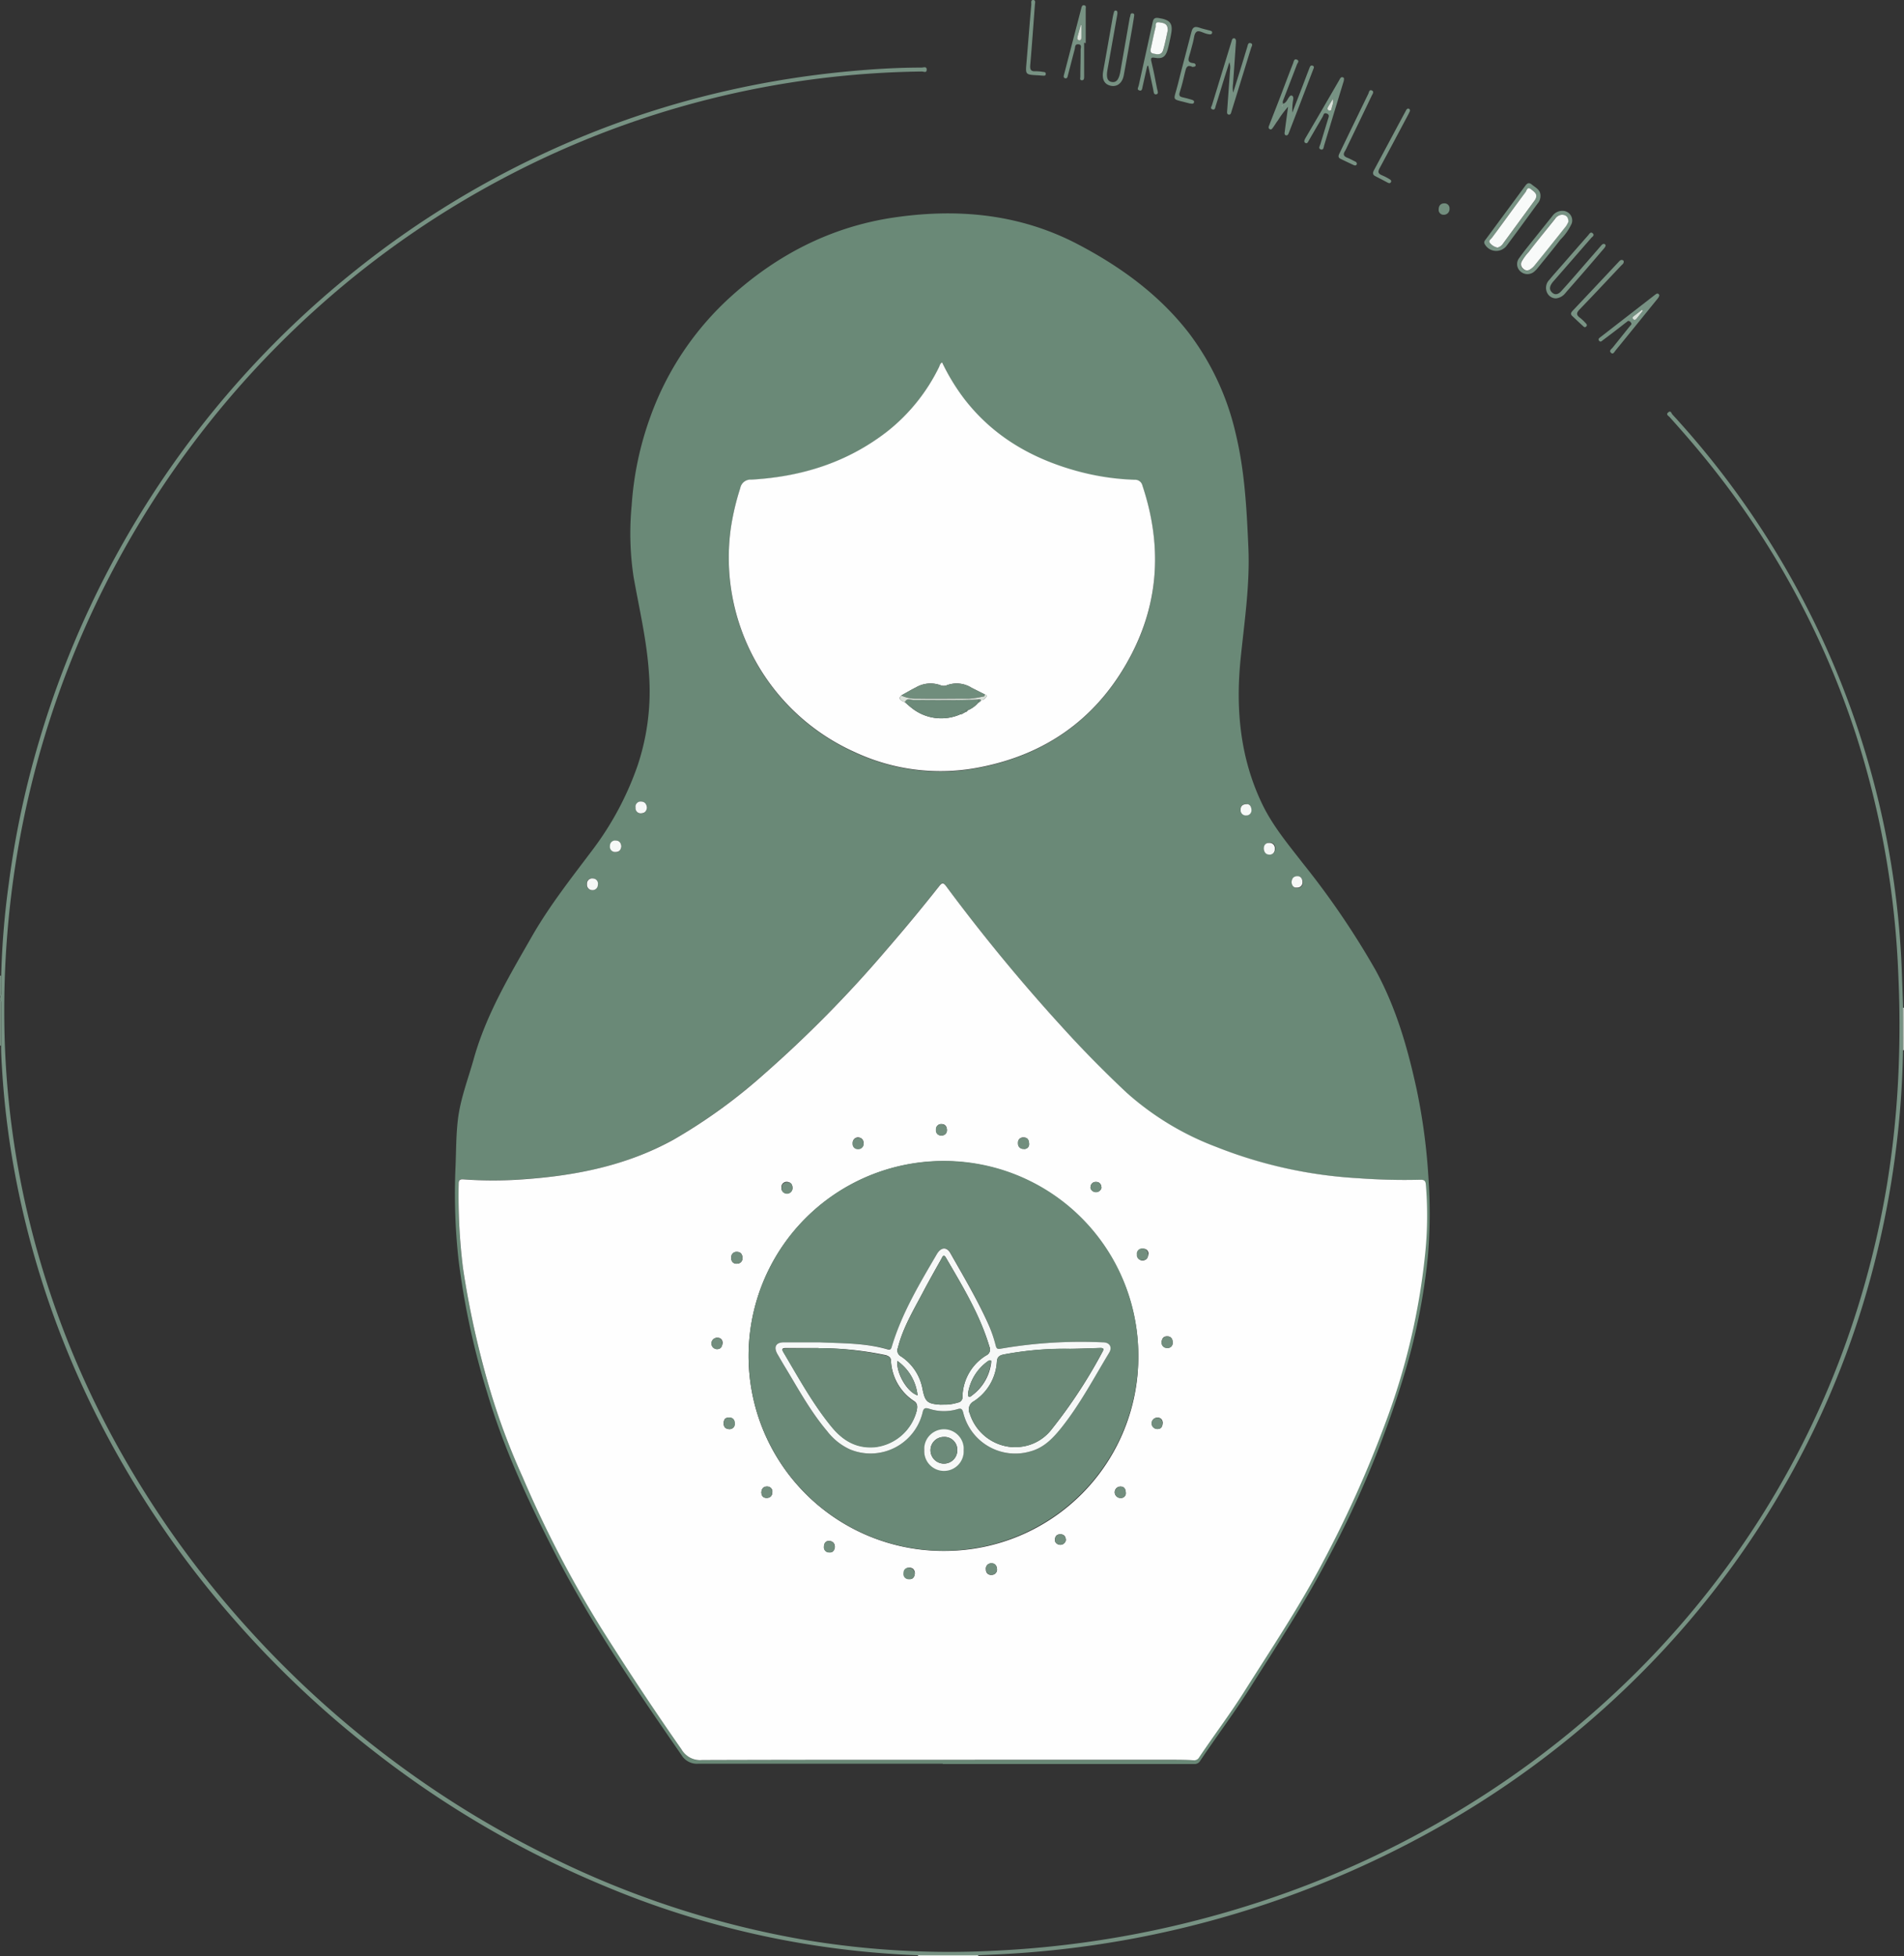
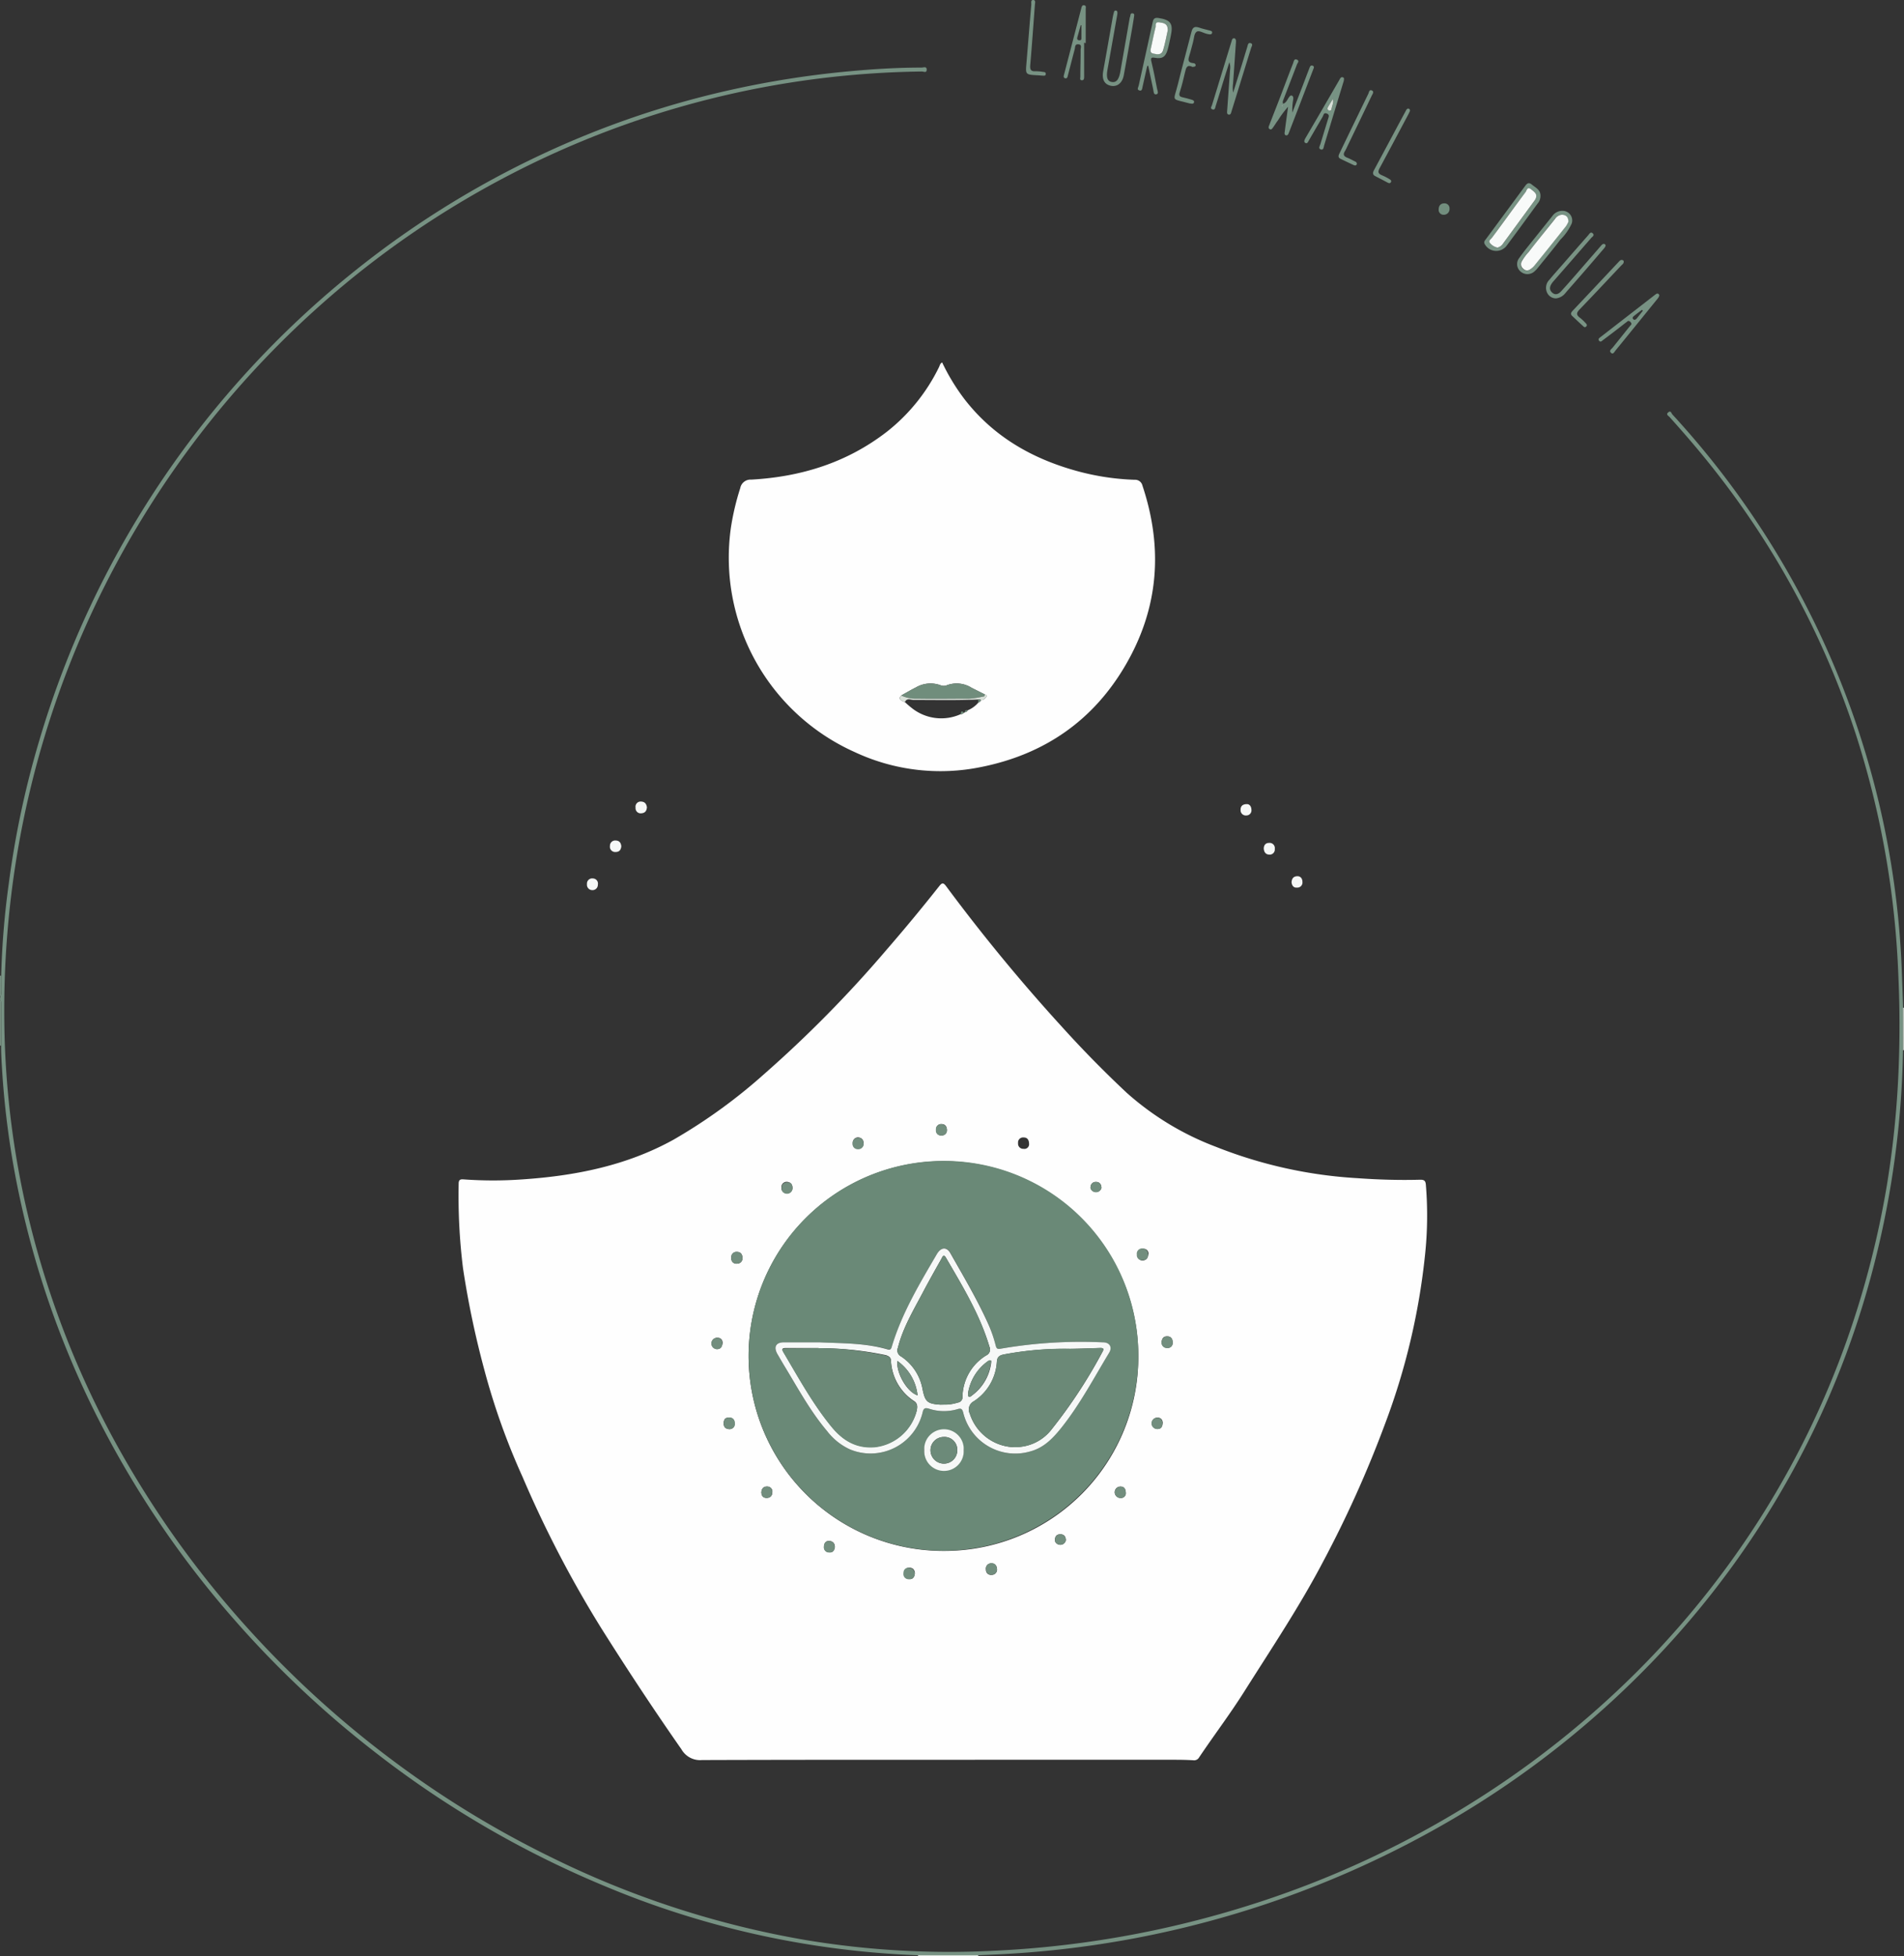
<svg xmlns="http://www.w3.org/2000/svg" viewBox="0 0 335.25 344.39">
  <rect x="0" y="0" width="335.25" height="344.39" fill="#333333" stroke="none" />
  <defs>
    <style>.cls-1{fill:#779283;}.cls-2{fill:#dae2da;}.cls-3{fill:#799384;}.cls-4{fill:#728e7e;}.cls-5{fill:#fefefe;}.cls-6{fill:#f8faf9;}.cls-7{fill:#6a8977;}.cls-8{fill:#f6f8f7;}.cls-9{fill:#708d7c;}.cls-10{fill:#6c8a79;}.cls-11{fill:#6b8977;}</style>
  </defs>
  <g id="Layer_2" data-name="Layer 2">
    <g id="Layer_1-2" data-name="Layer 1">
      <path class="cls-1" d="M335.08,184.9a163.49,163.49,0,0,1-6.36,42.38,155.7,155.7,0,0,1-19.59,42.53,157.31,157.31,0,0,1-16.41,20.87,164.48,164.48,0,0,1-37.53,29.94A174.84,174.84,0,0,1,177.32,344c-1.7.1-3.39.16-5.08.24h-10.6A157.65,157.65,0,0,1,106.33,332,174.8,174.8,0,0,1,66,308.46a176.84,176.84,0,0,1-24.48-23,170.85,170.85,0,0,1-23.18-33.64A160.4,160.4,0,0,1,3.43,210.64,151.16,151.16,0,0,1,.37,188.4C.29,187,.18,185.54.2,184.11q0-3.51,0-7c0-.34.13-.72-.19-1v-.39c.45-1.28.07-2.61.2-3.91a144.05,144.05,0,0,1,1.31-16.06,161.78,161.78,0,0,1,5.4-25.39A166.22,166.22,0,0,1,62.49,47.68a163.39,163.39,0,0,1,33-20.54A160.44,160.44,0,0,1,127.89,16a165.61,165.61,0,0,1,21.78-3.46c4.19-.39,8.39-.64,12.6-.64.31,0,.91-.27.9.37s-.55.31-.86.32A161.68,161.68,0,0,0,89.2,31.07,163,163,0,0,0,56.76,53.42,165.78,165.78,0,0,0,3,150.47a167.71,167.71,0,0,0-2.24,29.6,154.94,154.94,0,0,0,4.65,35.87,160.61,160.61,0,0,0,16.15,40.23,172.34,172.34,0,0,0,21.8,30.21A177.54,177.54,0,0,0,69.37,310.1a174,174,0,0,0,27.91,17A163.36,163.36,0,0,0,142.1,341.6a154.19,154.19,0,0,0,32.83,1.85,176,176,0,0,0,45-8,170.26,170.26,0,0,0,43.24-20.65,164.32,164.32,0,0,0,22.06-17.57,158.21,158.21,0,0,0,24.43-29.52A155,155,0,0,0,325.17,236a161.91,161.91,0,0,0,7.09-27.48,166.36,166.36,0,0,0,1.9-17.38,190.36,190.36,0,0,0,.1-19.26,157.81,157.81,0,0,0-7.49-42.59A150.31,150.31,0,0,0,301.28,82c-2.34-2.94-4.78-5.77-7.29-8.56-.19-.22-.72-.45-.25-.84s.55.17.73.37a153.07,153.07,0,0,1,40.39,97.92l.24,6.54C335.09,179.92,335.09,182.41,335.08,184.9Z" />
      <path class="cls-2" d="M161.64,344.23h10.6c0,.05,0,.1,0,.15H161.65A.86.86,0,0,0,161.64,344.23Z" />
      <path class="cls-3" d="M0,176.08c.32.29.19.67.19,1q0,3.51,0,7H0Z" />
      <path class="cls-2" d="M335.08,184.9c0-2.49,0-5,0-7.47a.26.26,0,0,1,.15,0v7.44Z" />
      <path class="cls-3" d="M.2,171.78c-.13,1.3.25,2.63-.2,3.91v-3.92Z" />
      <path class="cls-1" d="M225.92,18.27c.59-.2.73-.72,1-1.09.14-.18.25-.42.52-.35s.3.4.27.64a10.81,10.81,0,0,0-.16,2.36c.68-1.78,1.37-3.55,2.05-5.33.31-.82.62-1.64.94-2.46.1-.27.21-.62.58-.48s.19.45.1.68q-2.13,5.57-4.27,11.11c-.09.24-.21.55-.53.47s-.23-.44-.2-.67c.17-1.38.37-2.76.58-4.35a17.16,17.16,0,0,0-1.8,2.42c-.3.38-.54.81-.83,1.2-.14.2-.31.49-.61.31s-.17-.45-.07-.7c.63-1.64,1.28-3.27,1.91-4.91.76-2,1.51-4,2.29-6,.11-.29.17-.85.67-.62s.11.57,0,.86c-.8,2.1-1.61,4.19-2.42,6.29A.8.8,0,0,0,225.92,18.27Zm-.16.27s-.06.05-.06.06a.67.67,0,0,0,.06.12s.05,0,.05-.06A.61.61,0,0,0,225.76,18.54Z" />
      <path class="cls-1" d="M217.13,16.31l1.48-4.75c.34-1.09.66-2.18,1-3.27.1-.32.13-.85.61-.69s.15.57.06.88L217.34,18c-.17.56-.35,1.12-.52,1.68-.07.26-.16.56-.48.5s-.29-.39-.27-.64q.26-3.66.52-7.31a2.69,2.69,0,0,0-.13-1.27l-.81,2.55c-.53,1.71-1.05,3.43-1.59,5.14-.09.27-.1.77-.57.61s-.16-.51-.08-.77l3.43-11.2c.08-.25.12-.57.45-.55s.35.41.33.69c-.17,2.44-.33,4.87-.51,7.31A5,5,0,0,0,217.13,16.31Z" />
      <path class="cls-1" d="M271.24,34.51a2,2,0,0,1-.5,1.32c-1.84,2.52-3.67,5.05-5.54,7.54a2.31,2.31,0,0,1-3.79-.42c-.17-.33,0-.57.19-.8,2.33-3.16,4.67-6.32,7-9.49.36-.49.7-.52,1.13-.16C270.38,33.05,271.28,33.41,271.24,34.51Zm-7.57,9.08a1.64,1.64,0,0,0,1-.72l5.47-7.47a2.57,2.57,0,0,0,.22-.32c.42-.87-.14-1.29-.75-1.75s-.83.21-1,.51c-2,2.65-3.94,5.32-5.89,8-.19.27-.66.54-.39.9A2.26,2.26,0,0,0,263.67,43.59Z" />
      <path class="cls-3" d="M274,52.53a1.71,1.71,0,0,1-1.59-1,2,2,0,0,1,.4-2.27c.68-.83,1.4-1.63,2.1-2.43,1.57-1.8,3.13-3.59,4.7-5.37.21-.23.44-.74.83-.38s-.08.6-.27.82l-6.42,7.37c-.15.17-.31.34-.44.52-.43.59-.6,1.19,0,1.73s1.18.2,1.61-.28c1.82-2,3.61-4.11,5.41-6.17.54-.61,1.06-1.23,1.6-1.84.18-.21.42-.41.67-.21s0,.48-.13.67c-1.5,1.75-3,3.51-4.52,5.25-.79.91-1.6,1.81-2.38,2.73A2.43,2.43,0,0,1,274,52.53Z" />
      <path class="cls-1" d="M202,11.62c-.27,1.2-.53,2.4-.81,3.6-.08.32-.06.86-.57.71s-.19-.56-.12-.86c.82-3.75,1.66-7.49,2.48-11.25.12-.57.39-.74,1-.65,2.17.33,2.63,1,2.16,3.19-.17.79-.32,1.59-.54,2.37-.35,1.27-.95,1.68-2.22,1.45-.65-.12-.81,0-.65.65.38,1.58.7,3.18,1,4.78.06.34.36.91-.14,1s-.45-.51-.53-.84c-.31-1.4-.59-2.8-.89-4.2Zm3.65-6.36c0-1.06-.75-1.18-1.47-1.33s-.6.52-.69.87c-.3,1.16-.52,2.35-.78,3.52-.09.44-.45,1,.38,1.12s1.46.29,1.72-.57C205.16,7.66,205.37,6.4,205.63,5.26Z" />
      <path class="cls-1" d="M275.12,37.12a1.69,1.69,0,0,1,1.62,2.23,9.6,9.6,0,0,1-2,2.85c-1.3,1.71-2.67,3.36-4,5a3.71,3.71,0,0,1-.47.5,1.84,1.84,0,0,1-2.48.15,1.72,1.72,0,0,1-.27-2.45c.86-1.22,1.82-2.37,2.75-3.54l3.05-3.81A2.14,2.14,0,0,1,275.12,37.12Zm1,1.93c0-.79-.35-1.18-1.06-1.22a1.55,1.55,0,0,0-1.3.74c-1.54,1.94-3.1,3.86-4.63,5.81a8.61,8.61,0,0,0-1.26,1.73,1,1,0,0,0,.3,1.22.89.89,0,0,0,1.17.14,3.39,3.39,0,0,0,.74-.62q2.82-3.49,5.61-7A5.12,5.12,0,0,0,276.16,39.05Z" />
      <path class="cls-1" d="M196.74,2.48,195,12.28c-.25,1.38,0,2.05.79,2.16S197,14,197.25,12.7q.83-4.75,1.66-9.51A1.5,1.5,0,0,1,199,2.9c.07-.23,0-.59.41-.55s.29.37.26.62c-.08.55-.17,1.09-.26,1.64-.51,2.88-1,5.76-1.54,8.64-.24,1.34-1.14,2.08-2.27,1.85S194,14,194.24,12.58c.57-3.16,1.12-6.33,1.68-9.5.05-.26.11-.51.17-.76s.11-.5.4-.46S196.76,2.22,196.74,2.48Z" />
      <path class="cls-1" d="M286.66,56.5c-.14.11-.34.27-.55.42-1.26,1-2.52,1.95-3.8,2.91-.21.15-.47.5-.74.17s.08-.53.3-.7l9.49-7.36c.19-.14.44-.39.69-.16s0,.53-.15.76c-2.48,3.05-4.95,6.12-7.44,9.16-.2.24-.43.78-.81.4s.09-.64.31-.91L287,57.4c.13-.16.38-.31.18-.58A.58.58,0,0,0,286.66,56.5Zm2.61-1.79-.17-.16c-.46.35-.92.7-1.37,1.06-.17.14-.38.33-.17.57s.46.1.64-.12Z" />
      <path class="cls-1" d="M236.61,14.23c-.4,1.33-.81,2.67-1.22,4-.74,2.46-1.48,4.92-2.24,7.38-.09.3-.09.87-.59.7s-.16-.63-.07-.93c.43-1.47.9-2.93,1.34-4.4.1-.35.35-.78-.22-1s-.57.33-.73.59c-.82,1.37-1.6,2.76-2.41,4.14-.14.24-.27.64-.62.46s-.14-.58,0-.83q3-5.11,5.95-10.22c.14-.24.25-.6.61-.52S236.62,14,236.61,14.23Zm-1.93,3.2c-.28.46-.55.92-.84,1.38-.16.26-.2.49.13.63s.44,0,.48-.29C234.55,18.58,234.88,18.07,234.68,17.43Z" />
      <path class="cls-1" d="M190.89,7.52v5.67a2.8,2.8,0,0,1,0,.29c0,.28,0,.67-.41.65s-.26-.39-.26-.64c0-1.57.06-3.13.05-4.69,0-.37.28-.94-.38-1s-.56.49-.66.87c-.4,1.51-.78,3-1.18,4.53-.07.27-.11.68-.5.58s-.24-.49-.17-.75c1-3.85,2-7.69,3-11.53.07-.27.14-.65.53-.57s.26.42.26.67c0,2,0,4,0,6Zm-.48-3.08-.12,0c-.19.67-.37,1.35-.56,2-.09.31-.14.61.29.65s.39-.26.39-.53Z" />
      <path class="cls-1" d="M210,11.79c-1-.5-1.16.15-1.33.88-.28,1.21-.57,2.41-.95,3.59-.18.56,0,.76.5.87s1,.25,1.52.4c.25.07.57.16.5.48s-.39.26-.65.21l-.09,0c-3.41-.95-2.89-.19-2.11-3.36s1.62-6.17,2.4-9.26c.2-.78.54-1,1.32-.75.61.22,1.26.35,1.88.52.22.06.5.1.43.42s-.37.28-.63.23l-.29-.06c-.62-.14-1.38-.68-1.82-.36s-.43,1.17-.61,1.8c-.23.81-.41,1.64-.67,2.44s-.19,1.17.66,1.27c.23,0,.48.11.46.4S210.21,11.7,210,11.79Z" />
      <path class="cls-3" d="M285.89,46.15c0,.27-.29.44-.48.65-2.42,2.56-4.82,5.13-7.26,7.66-.55.57-.67.95,0,1.45a8.4,8.4,0,0,1,1.07,1c.17.16.29.38.06.59s-.38.06-.52-.07c-.65-.59-1.29-1.2-1.93-1.8-.36-.34-.19-.63.08-.92q4.1-4.34,8.17-8.68c.16-.17.34-.33.6-.24S285.9,46,285.89,46.15Z" />
      <path class="cls-3" d="M238.92,28.83c-.08.36-.34.34-.59.22-.77-.35-1.53-.72-2.3-1.09-.51-.25-.34-.63-.16-1q2.52-5.23,5.06-10.45c.12-.25.15-.78.61-.59s.14.64,0,.9c-1.43,3-2.88,6-4.33,9a7.09,7.09,0,0,1-.39.78c-.39.59-.21.93.41,1.17.46.18.88.42,1.32.64A.52.52,0,0,1,238.92,28.83Z" />
      <path class="cls-3" d="M248.26,19.55c-.09.17-.19.41-.31.64-1.67,3.12-3.32,6.26-5,9.36-.36.67-.36,1,.4,1.32a8.9,8.9,0,0,1,1.3.67c.2.11.41.28.25.54s-.37.17-.59.06c-.72-.39-1.44-.76-2.16-1.13-.45-.23-.47-.55-.25-1,1.88-3.49,3.74-7,5.62-10.48.11-.21.23-.5.58-.38C248.22,19.22,248.27,19.34,248.26,19.55Z" />
      <path class="cls-1" d="M182.84,13.26c-2.29-.11-2.28-.11-2.11-2.1.29-3.46.56-6.93.86-10.39,0-.28-.12-.8.35-.77s.3.53.28.86c-.27,3.53-.51,7.07-.82,10.59-.07.79.1,1.15.95,1.09a7.92,7.92,0,0,1,1.36.13c.24,0,.47.1.42.4s-.27.26-.46.25C183.31,13.31,183,13.27,182.84,13.26Z" />
      <path class="cls-4" d="M255.23,36.75a1,1,0,0,1-1,1.06.85.85,0,0,1-.91-.93c0-.63.31-1.08,1-1.08A.88.88,0,0,1,255.23,36.75Z" />
      <path class="cls-5" d="M225.76,18.54a.61.61,0,0,1,.05.12s0,0-.05.06a.67.67,0,0,1-.06-.12S225.74,18.56,225.76,18.54Z" />
      <path class="cls-6" d="M263.67,43.59a2.26,2.26,0,0,1-1.35-.85c-.27-.36.2-.63.39-.9,2-2.68,3.9-5.35,5.89-8,.22-.3.32-1.05,1-.51s1.17.88.75,1.75a2.57,2.57,0,0,1-.22.32l-5.47,7.47A1.64,1.64,0,0,1,263.67,43.59Z" />
      <path class="cls-6" d="M205.63,5.26c-.26,1.14-.47,2.4-.84,3.61-.26.86-1,.72-1.72.57s-.47-.68-.38-1.12c.26-1.17.48-2.36.78-3.52.09-.35-.15-1,.69-.87S205.61,4.2,205.63,5.26Z" />
      <path class="cls-6" d="M276.16,39.05a5.12,5.12,0,0,1-.43.78q-2.79,3.53-5.61,7a3.39,3.39,0,0,1-.74.62.89.89,0,0,1-1.17-.14,1,1,0,0,1-.3-1.22,8.61,8.61,0,0,1,1.26-1.73c1.53-2,3.09-3.87,4.63-5.81a1.55,1.55,0,0,1,1.3-.74C275.81,37.87,276.15,38.26,276.16,39.05Z" />
-       <path class="cls-2" d="M289.27,54.71l-1.07,1.35c-.18.22-.39.39-.64.12s0-.43.17-.57c.45-.36.91-.71,1.37-1.06Z" />
      <path class="cls-2" d="M234.68,17.43c.2.64-.13,1.15-.23,1.72,0,.26-.19.41-.48.29s-.29-.37-.13-.63C234.13,18.35,234.4,17.89,234.68,17.43Z" />
-       <path class="cls-2" d="M190.41,4.44V6.56c0,.27,0,.56-.39.53s-.38-.34-.29-.65c.19-.67.37-1.35.56-2Z" />
-       <path class="cls-7" d="M166,310.51c-14.32,0-28.64,0-43,0A3.17,3.17,0,0,1,120,309c-8.07-11.69-16.11-23.41-22.57-36.1-4.55-8.92-8.76-18-11.62-27.62a135.92,135.92,0,0,1-5.07-23.45,106.93,106.93,0,0,1-.53-16.5c.11-2.7.09-5.4.4-8.09.42-3.71,1.79-7.19,2.79-10.76,2.17-7.79,6.26-14.64,10.23-21.57,3.12-5.46,7-10.36,10.76-15.36a53.94,53.94,0,0,0,7.88-14.78,41.22,41.22,0,0,0,2-16.19c-.37-5.78-1.72-11.4-2.72-17.07A51.11,51.11,0,0,1,111.22,89a56.67,56.67,0,0,1,3.26-15.53,52.44,52.44,0,0,1,14.35-21.38c8-7.19,17.26-12,28-13.71,11.48-1.77,22.6-.81,33,4.65,7.45,3.91,14.23,8.81,19.47,15.56a46.37,46.37,0,0,1,8.28,17.76c1.59,6.56,1.93,13.25,2.23,20,.29,6.53-.68,12.93-1.34,19.37-.93,8.92-.17,17.65,3.79,25.87,1.84,3.82,4.55,7.05,7.12,10.37a143.65,143.65,0,0,1,12.81,18.81c3.62,6.61,5.68,13.77,7.26,21.08a106.74,106.74,0,0,1,2.07,15.56,90.29,90.29,0,0,1-.11,13.86,109,109,0,0,1-3.74,19.34,177.35,177.35,0,0,1-13.83,33.75c-4.07,7.82-8.91,15.17-13.6,22.6-2.82,4.47-6,8.69-8.93,13.07a1.12,1.12,0,0,1-1,.54q-22.16,0-44.32,0Zm.28-.69h40.41c1.11,0,2.22,0,3.32.09a1,1,0,0,0,1-.5c2.65-3.9,5.51-7.67,8-11.67,4.73-7.49,9.66-14.85,13.79-22.71a198.22,198.22,0,0,0,11-24.47,118.86,118.86,0,0,0,7-29.67,65.74,65.74,0,0,0,.14-12.31c-.07-.73-.33-.9-1-.88-3.65.1-7.3,0-11-.27a79.92,79.92,0,0,1-25-5.54,50.14,50.14,0,0,1-15.7-9.52Q192.4,186.82,187,180.8A314.78,314.78,0,0,1,166.58,156c-.51-.7-.74-.62-1.22,0q-4.53,5.72-9.29,11.22a212.67,212.67,0,0,1-21.59,21.91,95.23,95.23,0,0,1-15.88,11.49c-8.25,4.6-17.28,6.4-26.61,7a71.51,71.51,0,0,1-10.35,0c-.59-.05-.88,0-.89.75a103.52,103.52,0,0,0,.77,14.93,159.86,159.86,0,0,0,3.75,17.85A120.91,120.91,0,0,0,92,260a197.45,197.45,0,0,0,14,26.74C110.49,293.91,115.15,301,120,308a3.77,3.77,0,0,0,3.57,1.89C137.83,309.78,152,309.82,166.26,309.82Zm-.37-246c-.38.21-.42.56-.56.84A32.67,32.67,0,0,1,156.21,76c-7,5.47-15.13,8-23.93,8.47a1.84,1.84,0,0,0-1.94,1.5,44.47,44.47,0,0,0-1.64,6.93,37.5,37.5,0,0,0,21.86,39.61,35.56,35.56,0,0,0,22.24,2.59c11.1-2.25,19.72-8.19,25.42-18,5.82-10,6.6-20.61,2.93-31.56a1.31,1.31,0,0,0-1.36-1,43.85,43.85,0,0,1-10.12-1.53c-7.95-2.18-14.78-6.09-19.89-12.72A36.64,36.64,0,0,1,165.89,63.81Zm56.63,85.59c0,.63.33,1,1,1a.9.9,0,0,0,1-1,.92.92,0,0,0-1-1.06C222.81,148.41,222.57,148.84,222.52,149.4Zm4.89,5.93c.07.58.35,1,1,1a.9.9,0,0,0,.95-1c0-.64-.34-1.06-1-1S227.46,154.74,227.41,155.33Zm-113.5-13.19c-.08-.55-.32-1-1-1a.91.91,0,0,0-1,1.07.9.9,0,0,0,1,1C113.61,143.18,113.85,142.75,113.91,142.14ZM109.4,149c-.06-.57-.27-1-.94-1a.91.91,0,0,0-1,.95.92.92,0,0,0,1,1.07C109.09,150.05,109.33,149.61,109.4,149Zm110.16-7.46c-.84,0-1.13.4-1.14,1a.92.92,0,0,0,1,1,.9.9,0,0,0,.91-1C220.33,142,220,141.58,219.56,141.57ZM104.23,156.71a.94.94,0,0,0,1-1,.9.9,0,0,0-.86-1.08.92.92,0,0,0-1.06,1A.94.94,0,0,0,104.23,156.71Z" />
      <path class="cls-5" d="M166.26,309.82c-14.22,0-28.43,0-42.65.05A3.77,3.77,0,0,1,120,308c-4.89-7-9.55-14.07-14.08-21.26A197.45,197.45,0,0,1,92,260a120.91,120.91,0,0,1-6.72-18.83,159.86,159.86,0,0,1-3.75-17.85,103.52,103.52,0,0,1-.77-14.93c0-.7.3-.8.89-.75a71.51,71.51,0,0,0,10.35,0c9.33-.63,18.36-2.43,26.61-7a95.23,95.23,0,0,0,15.88-11.49,212.67,212.67,0,0,0,21.59-21.91q4.77-5.5,9.29-11.22c.48-.6.71-.68,1.22,0A314.78,314.78,0,0,0,187,180.8q5.42,6,11.36,11.57a50.14,50.14,0,0,0,15.7,9.52,79.92,79.92,0,0,0,25,5.54c3.65.26,7.3.37,11,.27.68,0,.94.15,1,.88a65.74,65.74,0,0,1-.14,12.31,118.86,118.86,0,0,1-7,29.67,198.22,198.22,0,0,1-11,24.47c-4.13,7.86-9.06,15.22-13.79,22.71-2.52,4-5.38,7.77-8,11.67a1,1,0,0,1-1,.5c-1.1-.07-2.21-.09-3.32-.09Zm34.17-71.06a34.31,34.31,0,1,0-33.92,34.29A34.12,34.12,0,0,0,200.43,238.76ZM181.2,201.51c0-.86-.31-1.26-1-1.25a.88.88,0,0,0-.94,1,.9.9,0,0,0,.95,1A.83.83,0,0,0,181.2,201.51Zm-47.14,61.21c0,.61.32,1,.93,1s1-.37,1-1a.87.87,0,0,0-.9-1C134.44,261.68,134.11,262.08,134.06,262.72Zm64.17.29c0-.9-.3-1.27-.89-1.29a1,1,0,0,0-.13,2A.87.87,0,0,0,198.23,263Zm-12.49,8.27a1,1,0,0,0,1.93-.09c0-.67-.33-1.09-1-1.07S185.73,270.52,185.74,271.28Zm-58.33-20.73c0,.63.3,1,.92,1.06a.88.88,0,0,0,1-.94c0-.65-.26-1.09-1-1.09S127.47,250,127.41,250.55Zm24.65-49.22c0-.6-.27-1-.9-1.08a.92.92,0,0,0-1,1,.9.9,0,0,0,.94,1A.92.92,0,0,0,152.06,201.33Zm-12.52,7.84c0-.59-.25-1-.88-1.09a.92.92,0,0,0-1.07,1,.91.91,0,0,0,.92,1A.94.94,0,0,0,139.54,209.17Zm54.4,0c0-.64-.31-1.07-.93-1.09s-1,.4-1,1.06a1,1,0,0,0,1.93,0Zm-63.21,12.3c0-.63-.32-1.06-.95-1.06a.91.91,0,0,0-1,1.07.88.88,0,0,0,1,1A.93.93,0,0,0,130.73,221.47Zm44.82,54.77c-.06-.65-.37-1-1-1a.93.93,0,0,0-.95,1.11.88.88,0,0,0,1,.92A.92.92,0,0,0,175.55,276.24Zm29-39.94a.91.91,0,0,0,.92,1,.86.86,0,0,0,1-.93c0-.63-.26-1.09-.95-1.1S204.59,235.69,204.53,236.3ZM147,272.38c0-.59-.27-1-.91-1.08s-1,.38-1,1a.9.9,0,0,0,.94,1C146.62,273.37,146.9,273,147,272.38Zm14.09,4.7c0-.6-.27-1.05-.91-1.08s-1,.38-1,1a.9.9,0,0,0,1,1C160.72,278.06,161,277.65,161.07,277.08ZM166.73,199c0-.66-.27-1.07-.9-1.1a.9.9,0,0,0-1,1,.88.88,0,0,0,.94,1A.9.9,0,0,0,166.73,199Zm38,51.58c0-.58-.28-1-.93-1a1,1,0,0,0,0,2C204.38,251.61,204.67,251.22,204.7,250.6Zm-77.49-14.06c0-.58-.27-1-.92-1a1,1,0,0,0-.07,2C126.87,237.54,127.13,237.12,127.21,236.54Zm75-15.67c0-.61-.32-1-.95-1a.91.91,0,0,0-1,1.06.89.89,0,0,0,1,1C201.85,221.85,202.12,221.45,202.17,220.87Z" />
      <path class="cls-5" d="M165.89,63.81a36.64,36.64,0,0,0,3.89,6.41c5.11,6.63,11.94,10.54,19.89,12.72a43.85,43.85,0,0,0,10.12,1.53,1.31,1.31,0,0,1,1.36,1c3.67,11,2.89,21.54-2.93,31.56-5.7,9.83-14.32,15.77-25.42,18a35.56,35.56,0,0,1-22.24-2.59A37.5,37.5,0,0,1,128.7,92.87a44.47,44.47,0,0,1,1.64-6.93,1.84,1.84,0,0,1,1.94-1.5c8.8-.49,16.89-3,23.93-8.47a32.67,32.67,0,0,0,9.12-11.32C165.47,64.37,165.51,64,165.89,63.81Zm6.83,59.44c.41.08.63-.24.87-.45s.19-.47-.19-.54l-2.35-1.18a4.92,4.92,0,0,0-4.32-.44,1.46,1.46,0,0,1-1.14,0,5.12,5.12,0,0,0-4.34.4c-.87.44-1.72.94-2.57,1.41-.47.51-.33.77.65,1.17.37.32.72.65,1.11.95a8.32,8.32,0,0,0,8.7,1.17.79.79,0,0,0,.58-.25.18.18,0,0,0,.15-.08.64.64,0,0,0,.53-.36,4.82,4.82,0,0,0,1.85-1.34C172.46,123.61,172.66,123.5,172.72,123.25Z" />
      <path class="cls-8" d="M222.52,149.4c0-.56.29-1,.94-1a.92.92,0,0,1,1,1.06.9.9,0,0,1-1,1C222.85,150.43,222.56,150,222.52,149.4Z" />
      <path class="cls-8" d="M227.41,155.33c.05-.59.27-1,.92-1.06s1,.39,1,1a.9.9,0,0,1-.95,1C227.76,156.33,227.48,155.91,227.41,155.33Z" />
      <path class="cls-8" d="M113.91,142.14c-.06.61-.3,1-1,1.05a.9.9,0,0,1-1-1,.91.91,0,0,1,1-1.07C113.59,141.16,113.83,141.59,113.91,142.14Z" />
      <path class="cls-8" d="M109.4,149c-.07.58-.31,1-1,1a.92.92,0,0,1-1-1.07.91.91,0,0,1,1-.95C109.13,148,109.34,148.46,109.4,149Z" />
      <path class="cls-8" d="M219.56,141.57c.45,0,.77.39.79,1a.9.9,0,0,1-.91,1,.92.92,0,0,1-1-1C218.43,142,218.72,141.57,219.56,141.57Z" />
      <path class="cls-8" d="M104.23,156.71a.94.94,0,0,1-.88-1.05.92.92,0,0,1,1.06-1,.9.9,0,0,1,.86,1.08A.94.94,0,0,1,104.23,156.71Z" />
      <path class="cls-7" d="M200.43,238.76a34.31,34.31,0,1,1-34.33-34.37A34.17,34.17,0,0,1,200.43,238.76Zm-56.09-2.43c-2.12,0-4.23,0-6.35,0-1.36,0-1.81.79-1.15,2,.48.85,1,1.69,1.49,2.53,2.27,3.79,4.41,7.68,7.28,11.08a10.68,10.68,0,0,0,4,3.22,9.43,9.43,0,0,0,12.82-6.45c.19-.74.39-.93,1.16-.69a8.4,8.4,0,0,0,5,.07c.66-.19.84-.05,1,.61a9.42,9.42,0,0,0,11.81,6.83c2.44-.65,4.05-2.38,5.55-4.26,3.25-4.07,5.65-8.67,8.33-13.1.6-1,.1-1.81-1.09-1.84a82.91,82.91,0,0,0-18,1.12c-.51.1-.74,0-.88-.55A22.44,22.44,0,0,0,174,233c-1.93-4.28-4.33-8.31-6.64-12.39-.65-1.16-1.65-1.1-2.39.17-3.06,5.23-6.18,10.43-7.93,16.3-.13.44-.31.59-.75.46C152.37,236.43,148.34,236.52,144.34,236.33Zm25.35,19a3.48,3.48,0,1,0-3.43,3.53A3.47,3.47,0,0,0,169.69,255.3Z" />
-       <path class="cls-4" d="M181.2,201.51a.83.83,0,0,1-1,.77.9.9,0,0,1-.95-1,.88.88,0,0,1,.94-1C180.89,200.25,181.23,200.65,181.2,201.51Z" />
      <path class="cls-4" d="M134.06,262.72c.05-.64.38-1,1-1a.87.87,0,0,1,.9,1c0,.65-.34,1-1,1S134.09,263.33,134.06,262.72Z" />
      <path class="cls-4" d="M198.23,263a.87.87,0,0,1-1,.74,1,1,0,0,1,.13-2C197.93,261.74,198.27,262.11,198.23,263Z" />
      <path class="cls-4" d="M185.74,271.28c0-.76.33-1.14.93-1.16s1,.4,1,1.07a1,1,0,0,1-1.93.09Z" />
      <path class="cls-4" d="M127.41,250.55c.06-.58.34-1,1-1s1,.44,1,1.09a.88.88,0,0,1-1,.94C127.71,251.58,127.42,251.18,127.41,250.55Z" />
      <path class="cls-4" d="M152.06,201.33a.92.92,0,0,1-1,1,.9.9,0,0,1-.94-1,.92.92,0,0,1,1-1C151.79,200.29,152,200.73,152.06,201.33Z" />
      <path class="cls-4" d="M139.54,209.17a.94.94,0,0,1-1,1,.91.91,0,0,1-.92-1,.92.92,0,0,1,1.07-1C139.29,208.13,139.52,208.58,139.54,209.17Z" />
      <path class="cls-4" d="M193.94,209.17a1,1,0,0,1-1.93,0c0-.66.33-1.08,1-1.06S193.91,208.53,193.94,209.17Z" />
      <path class="cls-4" d="M130.73,221.47a.93.93,0,0,1-.95,1,.88.88,0,0,1-1-1,.91.91,0,0,1,1-1.07C130.41,220.41,130.68,220.84,130.73,221.47Z" />
      <path class="cls-4" d="M175.55,276.24a.92.92,0,0,1-.92,1,.88.88,0,0,1-1-.92.93.93,0,0,1,.95-1.11C175.18,275.2,175.49,275.59,175.55,276.24Z" />
      <path class="cls-4" d="M204.53,236.3c.06-.61.32-1,1-1s1,.47.95,1.1a.86.86,0,0,1-1,.93A.91.91,0,0,1,204.53,236.3Z" />
      <path class="cls-4" d="M147,272.38c-.08.58-.36,1-1,.95a.9.9,0,0,1-.94-1c0-.64.34-1.06,1-1S146.94,271.79,147,272.38Z" />
      <path class="cls-4" d="M161.07,277.08c-.07.57-.35,1-1,.95a.9.9,0,0,1-1-1c0-.64.33-1.06,1-1S161,276.48,161.07,277.08Z" />
      <path class="cls-4" d="M166.73,199a.9.9,0,0,1-1,.92.88.88,0,0,1-.94-1,.9.9,0,0,1,1-1C166.46,198,166.73,198.36,166.73,199Z" />
      <path class="cls-4" d="M204.7,250.6c0,.62-.32,1-.95,1a1,1,0,0,1,0-2C204.42,249.6,204.66,250,204.7,250.6Z" />
      <path class="cls-4" d="M127.21,236.54c-.08.58-.34,1-1,1a1,1,0,0,1,.07-2C126.94,235.52,127.17,236,127.21,236.54Z" />
      <path class="cls-4" d="M202.17,220.87c0,.58-.32,1-1,1a.89.89,0,0,1-1-1,.91.91,0,0,1,1-1.06C201.85,219.85,202.13,220.26,202.17,220.87Z" />
      <path class="cls-9" d="M158.68,122.45c.85-.47,1.7-1,2.57-1.41a5.12,5.12,0,0,1,4.34-.4,1.46,1.46,0,0,0,1.14,0,4.92,4.92,0,0,1,4.32.44l2.35,1.18c0,.24-.09.35-.33.38a16.25,16.25,0,0,1-2.39.37c-3,0-6.05.06-9.08,0A6.17,6.17,0,0,1,158.68,122.45Z" />
-       <path class="cls-10" d="M172.25,123.71a4.82,4.82,0,0,1-1.85,1.34c-.3-.06-.5,0-.53.36a.18.18,0,0,1-.15.08c-.45-.51-.5-.09-.58.25a8.32,8.32,0,0,1-8.7-1.17c-.39-.3-.74-.63-1.11-.95.35-.81,1.06-.38,1.57-.38,3.78,0,7.56.09,11.34-.09Z" />
      <path class="cls-2" d="M172.24,123.15c-3.78.18-7.56.08-11.34.09-.51,0-1.22-.43-1.57.38-1-.4-1.12-.66-.65-1.17a6.17,6.17,0,0,0,2.92.56c3,.06,6.05,0,9.08,0a16.25,16.25,0,0,0,2.39-.37c.24,0,.35-.14.33-.38.38.07.53.27.19.54s-.46.53-.87.45A.45.45,0,0,0,172.24,123.15Z" />
      <path class="cls-9" d="M169.14,125.74c.08-.34.13-.76.58-.25A.79.79,0,0,1,169.14,125.74Z" />
      <path class="cls-9" d="M172.24,123.15a.45.45,0,0,1,.48.1c-.06.25-.26.36-.47.46Z" />
      <path class="cls-9" d="M169.87,125.41c0-.34.23-.42.53-.36A.64.64,0,0,1,169.87,125.41Z" />
      <path class="cls-8" d="M144.34,236.33c4,.19,8,.1,11.93,1.24.44.13.62,0,.75-.46,1.75-5.87,4.87-11.07,7.93-16.3.74-1.27,1.74-1.33,2.39-.17,2.31,4.08,4.71,8.11,6.64,12.39a22.44,22.44,0,0,1,1.34,3.87c.14.57.37.65.88.55a82.91,82.91,0,0,1,18-1.12c1.19,0,1.69.85,1.09,1.84-2.68,4.43-5.08,9-8.33,13.1-1.5,1.88-3.11,3.61-5.55,4.26a9.42,9.42,0,0,1-11.81-6.83c-.18-.66-.36-.8-1-.61a8.4,8.4,0,0,1-5-.07c-.77-.24-1-.05-1.16.69a9.43,9.43,0,0,1-12.82,6.45,10.68,10.68,0,0,1-4-3.22c-2.87-3.4-5-7.29-7.28-11.08-.51-.84-1-1.68-1.49-2.53-.66-1.21-.21-2,1.15-2C140.11,236.32,142.22,236.33,144.34,236.33Zm-.2,1h-5.72c-.53,0-.87.05-.49.69,2.66,4.48,5.15,9.06,8.47,13.12,2,2.44,4.38,3.88,7.68,3.6a8.59,8.59,0,0,0,7.35-6.48c.1-.58.16-1.15-.45-1.57a9,9,0,0,1-4.1-7.1c0-.53-.27-.8-.87-1A57,57,0,0,0,144.14,237.36Zm34.61,17.43a8,8,0,0,0,6.44-3.14A89.08,89.08,0,0,0,194.12,238c.27-.47.22-.69-.39-.67-1.76.06-3.52.12-5.28.15a57.2,57.2,0,0,0-11.75,1c-.78.17-1.11.47-1.17,1.25a8.91,8.91,0,0,1-4.09,7,1.62,1.62,0,0,0-.68,2.15A8.44,8.44,0,0,0,178.75,254.79Zm-12.44-7.48a7.39,7.39,0,0,0,2.34-.35.94.94,0,0,0,.82-1,8.7,8.7,0,0,1,4.19-7.31,1.13,1.13,0,0,0,.56-1.51c-1.69-5.64-4.72-10.62-7.65-15.66-.44-.77-.62-.16-.81.18-1.14,2-2.3,4.08-3.39,6.15-1.63,3.07-3.41,6.07-4.27,9.5a1.19,1.19,0,0,0,.56,1.53,8.73,8.73,0,0,1,3.77,5.71c.46,2.26.82,2.62,3.14,2.78Zm4.14-2c.05.27-.06.51.17.6s.42-.12.59-.25a8.39,8.39,0,0,0,3.3-5.64c0-.15,0-.37,0-.45s-.37,0-.53.09A8.54,8.54,0,0,0,170.45,245.29ZM158,239.6c-.21,2.19,1.75,5.5,3.56,6.06A8.52,8.52,0,0,0,158,239.6Z" />
      <path class="cls-8" d="M169.69,255.3a3.48,3.48,0,1,1-6.95,0,3.48,3.48,0,1,1,6.95,0Zm-3.45,2.38a2.33,2.33,0,0,0,2.31-2.4,2.24,2.24,0,0,0-2.38-2.29,2.33,2.33,0,0,0-2.33,2.37A2.36,2.36,0,0,0,166.24,257.68Z" />
      <path class="cls-11" d="M144.14,237.36a57,57,0,0,1,11.87,1.3c.6.15.84.42.87,1a9,9,0,0,0,4.1,7.1c.61.42.55,1,.45,1.57a8.59,8.59,0,0,1-7.35,6.48c-3.3.28-5.68-1.16-7.68-3.6-3.32-4.06-5.81-8.64-8.47-13.12-.38-.64,0-.69.49-.69Z" />
      <path class="cls-11" d="M178.75,254.79a8.44,8.44,0,0,1-8-5.93,1.62,1.62,0,0,1,.68-2.15,8.91,8.91,0,0,0,4.09-7c.06-.78.39-1.08,1.17-1.25a57.2,57.2,0,0,1,11.75-1c1.76,0,3.52-.09,5.28-.15.61,0,.66.2.39.67a89.08,89.08,0,0,1-8.93,13.63A8,8,0,0,1,178.75,254.79Z" />
      <path class="cls-11" d="M166.31,247.31h-.74c-2.32-.16-2.68-.52-3.14-2.78a8.73,8.73,0,0,0-3.77-5.71,1.19,1.19,0,0,1-.56-1.53c.86-3.43,2.64-6.43,4.27-9.5,1.09-2.07,2.25-4.11,3.39-6.15.19-.34.37-.95.81-.18,2.93,5,6,10,7.65,15.66a1.13,1.13,0,0,1-.56,1.51,8.7,8.7,0,0,0-4.19,7.31.94.94,0,0,1-.82,1A7.39,7.39,0,0,1,166.31,247.31Z" />
      <path class="cls-9" d="M170.45,245.29a8.54,8.54,0,0,1,3.48-5.65c.16-.11.36-.25.53-.09s.07.3,0,.45a8.39,8.39,0,0,1-3.3,5.64c-.17.13-.34.35-.59.25S170.5,245.56,170.45,245.29Z" />
      <path class="cls-4" d="M158,239.6a8.52,8.52,0,0,1,3.56,6.06C159.79,245.1,157.83,241.79,158,239.6Z" />
      <path class="cls-10" d="M166.24,257.68a2.36,2.36,0,0,1-2.4-2.32,2.33,2.33,0,0,1,2.33-2.37,2.24,2.24,0,0,1,2.38,2.29A2.33,2.33,0,0,1,166.24,257.68Z" />
    </g>
  </g>
</svg>